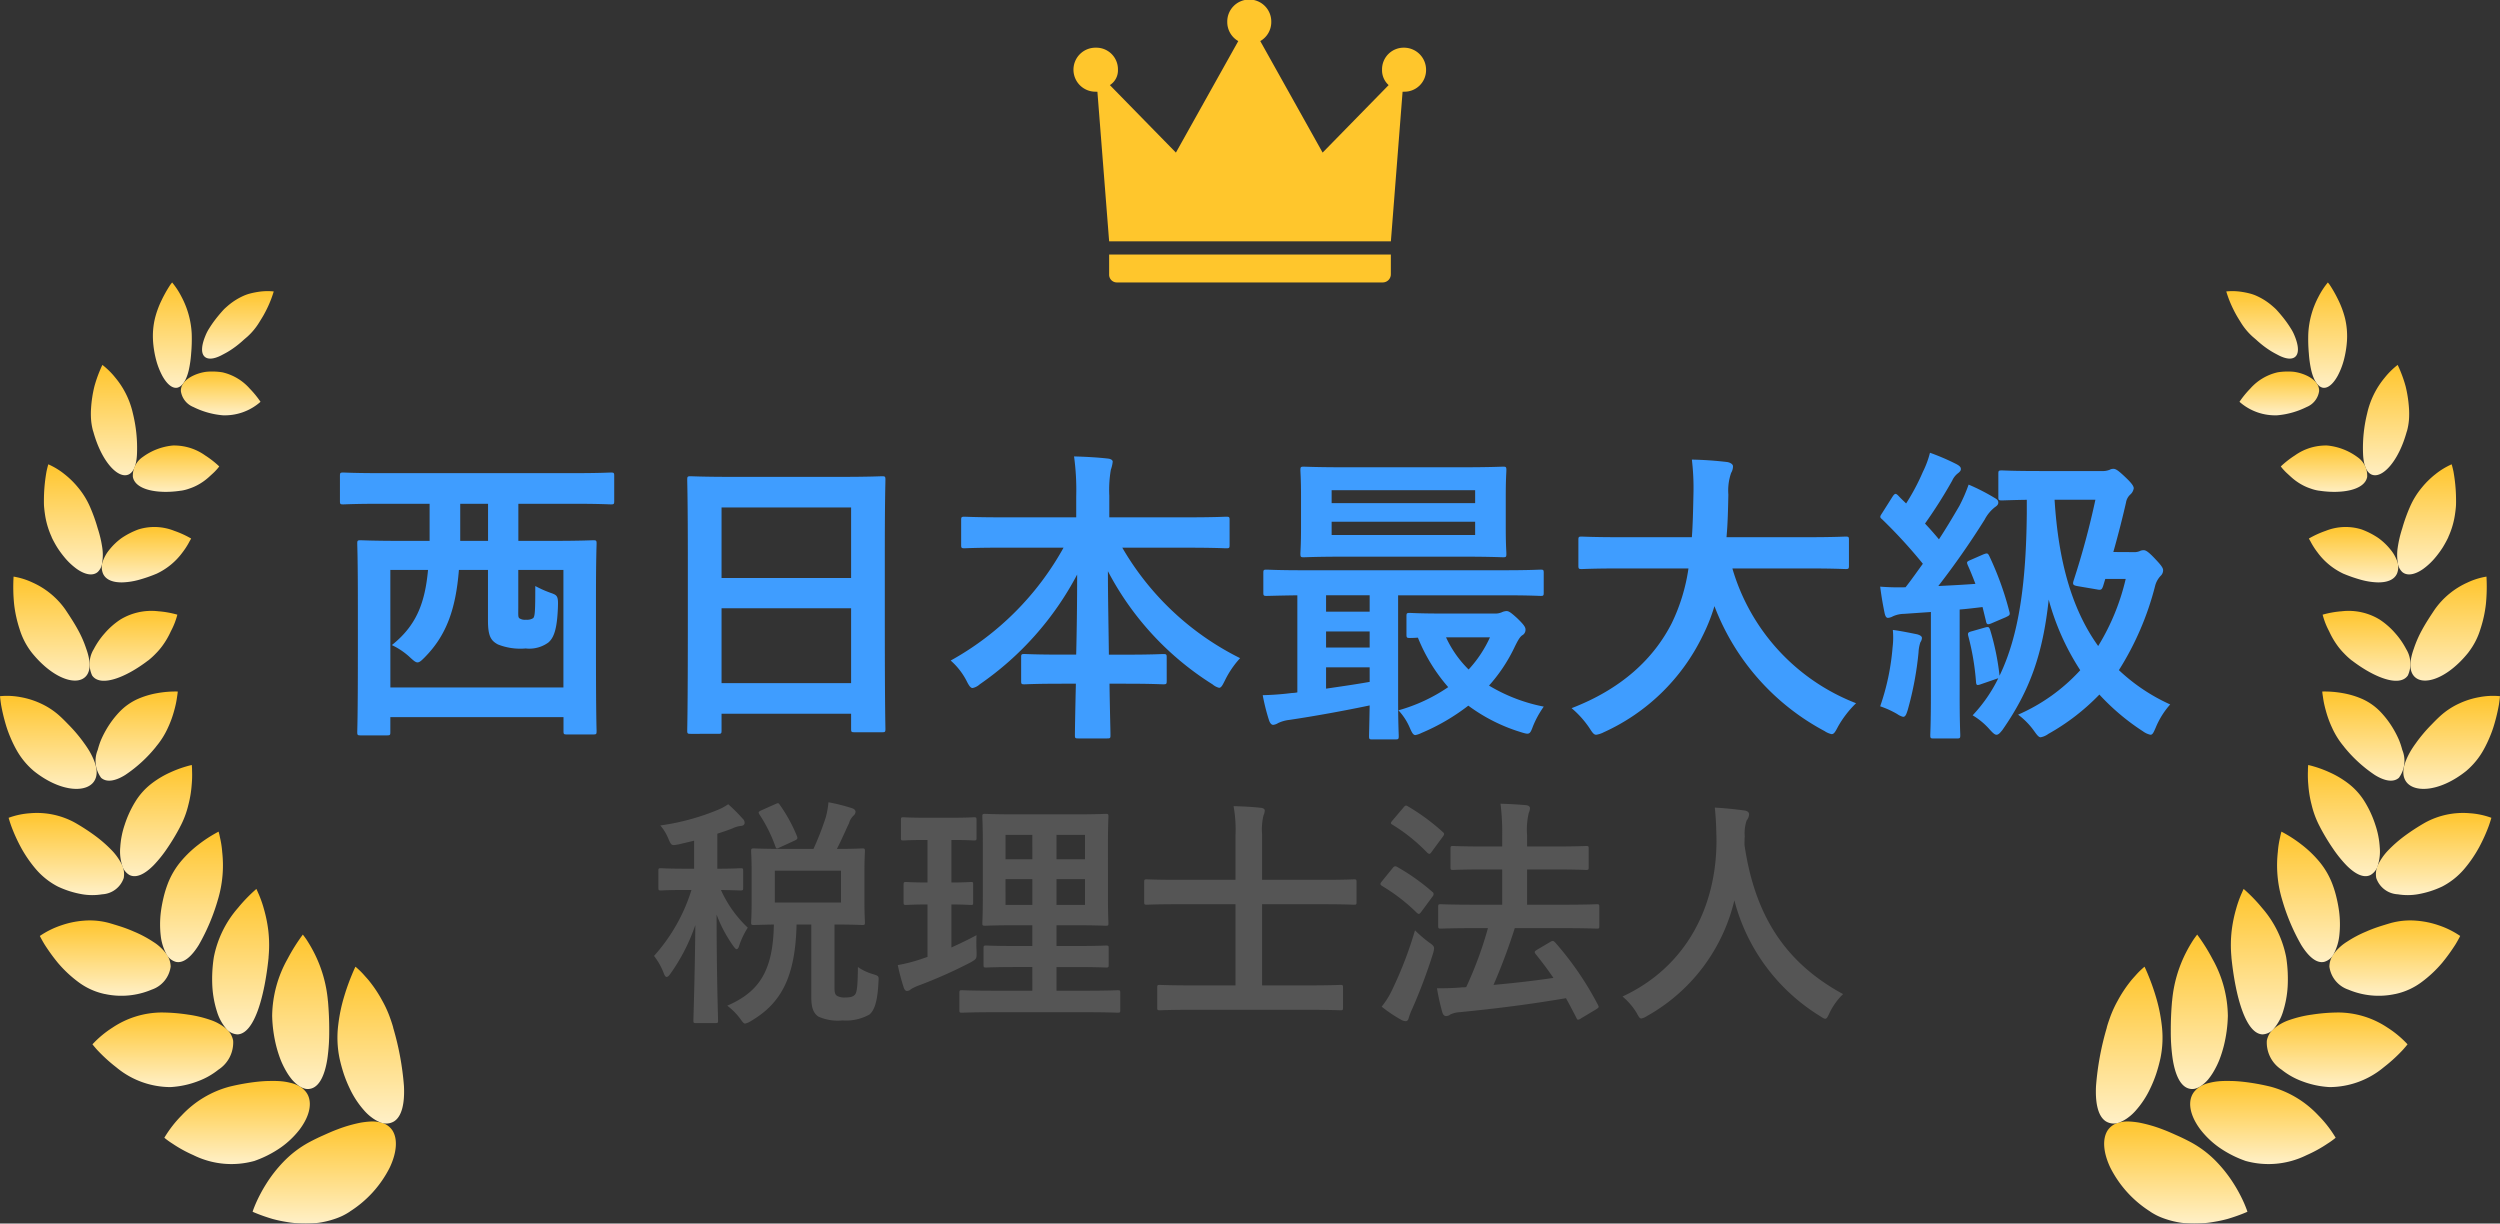
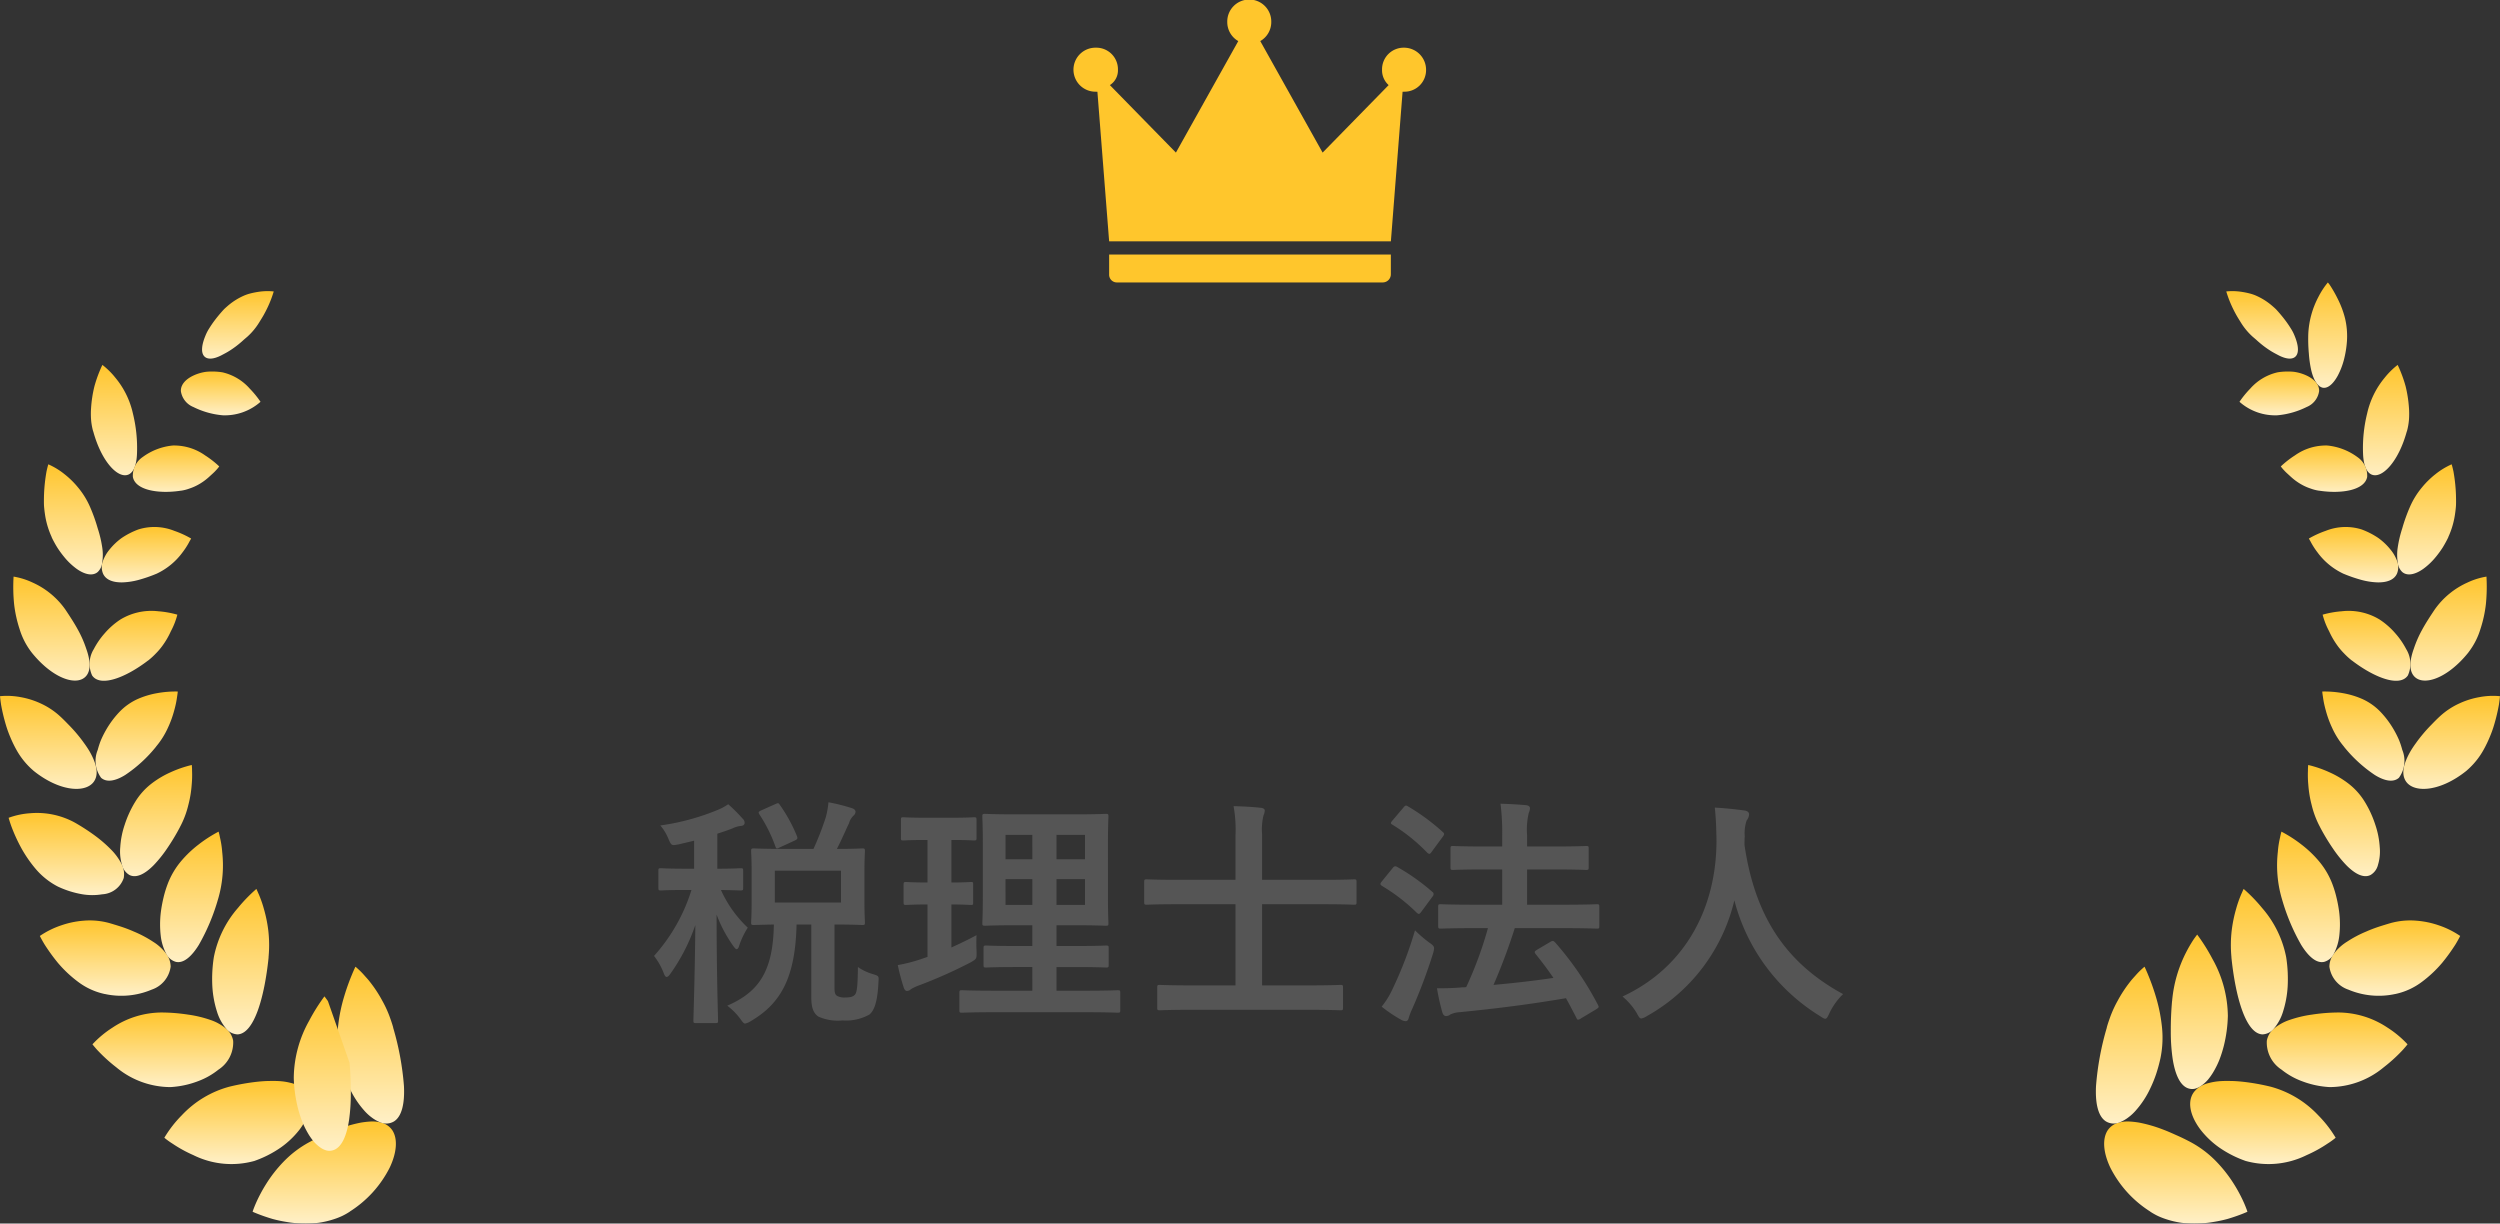
<svg xmlns="http://www.w3.org/2000/svg" width="258.718" height="126.623" viewBox="0 0 258.718 126.623">
  <rect x="0" y="0" width="258.718" height="126.623" fill="#333333" stroke="none" />
  <defs>
    <linearGradient id="linear-gradient" x1="0.5" x2="0.5" y2="1" gradientUnits="objectBoundingBox">
      <stop offset="0" stop-color="#ffc52c" />
      <stop offset="1" stop-color="#fff0c7" />
    </linearGradient>
  </defs>
  <g id="グループ_201" data-name="グループ 201" transform="translate(-1040.141 -1081.074)">
    <g id="コンポーネント_2_5" data-name="コンポーネント 2 – 5" transform="translate(1040.141 1081.074)">
      <g id="グループ_196" data-name="グループ 196" transform="translate(-377.91 -337.621)" opacity="0.999">
        <g id="グループ_93" data-name="グループ 93" transform="translate(377.91 366.85)">
          <g id="グループ_92" data-name="グループ 92" transform="translate(0)">
            <g id="グループ_82" data-name="グループ 82" transform="translate(26.143 70.806)">
              <path id="パス_182" data-name="パス 182" d="M465.1,614.344a6.823,6.823,0,0,1-.779.444,7.371,7.371,0,0,1-.815.325,9.186,9.186,0,0,1-1.7.4,11.469,11.469,0,0,1-3.3-.1,13.89,13.89,0,0,1-1.4-.3c-.416-.123-.787-.247-1.1-.36s-.554-.208-.72-.279a2.373,2.373,0,0,1-.258-.116s.106-.332.332-.857a15.353,15.353,0,0,1,1.062-2,13.98,13.98,0,0,1,1.848-2.356,10.85,10.85,0,0,1,2.617-1.979q.751-.4,1.471-.716c.48-.215.952-.427,1.4-.593a14.614,14.614,0,0,1,2.5-.723,9.279,9.279,0,0,1,1.058-.113,3.472,3.472,0,0,1,.9.088,1.977,1.977,0,0,1,1.273.825c.571.878.469,2.293-.265,3.848a11.5,11.5,0,0,1-4.141,4.564Z" transform="translate(-455.03 -588.998)" fill="url(#linear-gradient)" />
              <path id="パス_183" data-name="パス 183" d="M485.7,565.9c-.074-.268-.159-.526-.243-.769s-.176-.5-.272-.73a11.454,11.454,0,0,0-.61-1.266,13.37,13.37,0,0,0-1.277-1.951c-.2-.264-.406-.476-.582-.677s-.339-.37-.476-.5-.25-.229-.328-.3-.123-.1-.123-.1-.148.307-.367.836-.508,1.28-.776,2.173a16.876,16.876,0,0,0-.635,3.023,10.589,10.589,0,0,0,.13,3.425,16.672,16.672,0,0,0,.451,1.654,13.052,13.052,0,0,0,.6,1.471,9.434,9.434,0,0,0,1.506,2.3,4.883,4.883,0,0,0,.825.755,3.631,3.631,0,0,0,.818.459,1.574,1.574,0,0,0,1.439-.085c.822-.515,1.118-1.88,1.033-3.647a29.166,29.166,0,0,0-1.122-6.07Z" transform="translate(-471.151 -559.6)" fill="url(#linear-gradient)" />
            </g>
            <g id="グループ_83" data-name="グループ 83" transform="translate(17.007 67.487)">
              <path id="パス_184" data-name="パス 184" d="M438.41,601.428a8.868,8.868,0,0,1-6.271-.61,13.817,13.817,0,0,1-2.18-1.2,7.849,7.849,0,0,1-.829-.6,12.069,12.069,0,0,1,1.8-2.321,10.488,10.488,0,0,1,4.9-2.956,22.5,22.5,0,0,1,2.9-.518c.451-.049.885-.078,1.291-.081a11.33,11.33,0,0,1,1.164.025,6.257,6.257,0,0,1,1,.169,3.334,3.334,0,0,1,.829.3,2.266,2.266,0,0,1,.621.469,1.84,1.84,0,0,1,.406.621c.374.952.014,2.236-.959,3.5a9.061,9.061,0,0,1-1.919,1.813,11.342,11.342,0,0,1-2.758,1.393Z" transform="translate(-429.13 -577.991)" fill="url(#linear-gradient)" />
-               <path id="パス_185" data-name="パス 185" d="M466.536,557.075a13.586,13.586,0,0,0-1.436-5.019,14.616,14.616,0,0,0-.8-1.376c-.219-.31-.36-.49-.36-.49a19.253,19.253,0,0,0-1.584,2.525,12.307,12.307,0,0,0-1.591,5.89,14.249,14.249,0,0,0,.434,3.167,12.913,12.913,0,0,0,.437,1.365,8.89,8.89,0,0,0,.554,1.146,6.315,6.315,0,0,0,.628.917,3.907,3.907,0,0,0,.681.621,2.045,2.045,0,0,0,.684.324,1.292,1.292,0,0,0,.667-.035c.861-.275,1.39-1.467,1.637-3.125a19.524,19.524,0,0,0,.183-2.762c.007-1.012-.035-2.084-.13-3.153Z" transform="translate(-449.607 -550.19)" fill="url(#linear-gradient)" />
+               <path id="パス_185" data-name="パス 185" d="M466.536,557.075c-.219-.31-.36-.49-.36-.49a19.253,19.253,0,0,0-1.584,2.525,12.307,12.307,0,0,0-1.591,5.89,14.249,14.249,0,0,0,.434,3.167,12.913,12.913,0,0,0,.437,1.365,8.89,8.89,0,0,0,.554,1.146,6.315,6.315,0,0,0,.628.917,3.907,3.907,0,0,0,.681.621,2.045,2.045,0,0,0,.684.324,1.292,1.292,0,0,0,.667-.035c.861-.275,1.39-1.467,1.637-3.125a19.524,19.524,0,0,0,.183-2.762c.007-1.012-.035-2.084-.13-3.153Z" transform="translate(-449.607 -550.19)" fill="url(#linear-gradient)" />
            </g>
            <g id="グループ_84" data-name="グループ 84" transform="translate(9.565 62.764)">
              <path id="パス_186" data-name="パス 186" d="M416.17,580.768a8.8,8.8,0,0,1-5.682-2.056,16.217,16.217,0,0,1-1.8-1.619c-.219-.219-.374-.413-.487-.543l-.169-.208a10.535,10.535,0,0,1,2.07-1.725,9.238,9.238,0,0,1,5.058-1.57,18.827,18.827,0,0,1,2.783.222,12.058,12.058,0,0,1,2.289.547,4.982,4.982,0,0,1,1.612.889,2.112,2.112,0,0,1,.751,1.273,3.347,3.347,0,0,1-1.527,2.987,7.571,7.571,0,0,1-2.1,1.189,9.476,9.476,0,0,1-2.8.61Z" transform="translate(-408.03 -560.261)" fill="url(#linear-gradient)" />
              <path id="パス_187" data-name="パス 187" d="M448.99,543.886a13.1,13.1,0,0,0-.028-2.822,14.326,14.326,0,0,0-.458-2.222,11.637,11.637,0,0,0-.522-1.488c-.078-.173-.138-.314-.18-.409s-.07-.145-.07-.145a16.263,16.263,0,0,0-1.908,1.968,10.914,10.914,0,0,0-2.494,5.1,14.568,14.568,0,0,0-.152,3.051,10.6,10.6,0,0,0,.476,2.571,4.96,4.96,0,0,0,.938,1.749,1.615,1.615,0,0,0,1.2.614c1.725-.088,2.783-3.869,3.206-7.964Z" transform="translate(-430.766 -536.8)" fill="url(#linear-gradient)" />
            </g>
            <g id="グループ_85" data-name="グループ 85" transform="translate(4.123 56.835)">
              <path id="パス_188" data-name="パス 188" d="M399.326,553.668a6.966,6.966,0,0,1-2.716-1.224,12.537,12.537,0,0,1-2.162-2.028,19.594,19.594,0,0,1-1.379-1.912c-.307-.515-.469-.846-.469-.846a9.035,9.035,0,0,1,2.219-1.1,9.3,9.3,0,0,1,2.293-.48,7.663,7.663,0,0,1,2.666.24q.339.1.667.2c.222.067.441.138.656.208.427.145.832.3,1.213.469a11.923,11.923,0,0,1,2.017,1.069,4.9,4.9,0,0,1,1.333,1.217,2.251,2.251,0,0,1,.473,1.354,2.919,2.919,0,0,1-1.961,2.377,8.048,8.048,0,0,1-4.85.452Z" transform="translate(-392.6 -536.862)" fill="url(#linear-gradient)" />
              <path id="パス_189" data-name="パス 189" d="M433.9,526.91a12.381,12.381,0,0,0,.409-4.815,9.631,9.631,0,0,0-.236-1.524,5.61,5.61,0,0,0-.138-.582,13.84,13.84,0,0,0-2.106,1.361,11.6,11.6,0,0,0-1.778,1.7,8.177,8.177,0,0,0-1.411,2.427,11.32,11.32,0,0,0-.42,1.407c-.109.466-.194.928-.254,1.379a10.411,10.411,0,0,0-.018,2.5,5.249,5.249,0,0,0,.557,1.845,1.6,1.6,0,0,0,1.005.857c.79.183,1.622-.529,2.381-1.756a21.2,21.2,0,0,0,2.007-4.8Z" transform="translate(-415.437 -519.99)" fill="url(#linear-gradient)" />
            </g>
            <g id="グループ_86" data-name="グループ 86" transform="translate(0.892 49.936)">
              <path id="パス_190" data-name="パス 190" d="M388.565,522.146a7.587,7.587,0,0,1-2.279-1.788,13.267,13.267,0,0,1-1.626-2.381,17.4,17.4,0,0,1-.935-2.077c-.194-.543-.286-.885-.286-.885a8,8,0,0,1,2.24-.473,8.17,8.17,0,0,1,4.62.973,21.709,21.709,0,0,1,2.187,1.428,13.7,13.7,0,0,1,1.672,1.481,5.92,5.92,0,0,1,1.012,1.453,2.26,2.26,0,0,1,.183,1.369,2.486,2.486,0,0,1-2.233,1.686,6.237,6.237,0,0,1-2.1-.011,9.722,9.722,0,0,1-2.462-.78Z" transform="translate(-383.44 -509.548)" fill="url(#linear-gradient)" />
              <path id="パス_191" data-name="パス 191" d="M422.334,506.87a9.446,9.446,0,0,0,.882-2.324,11.423,11.423,0,0,0,.339-2.053,10.678,10.678,0,0,0,.039-1.481,4.957,4.957,0,0,0-.028-.582,11.9,11.9,0,0,0-2.18.748,9.781,9.781,0,0,0-1.933,1.139,6.933,6.933,0,0,0-1.725,1.9,10.974,10.974,0,0,0-1.108,2.409,8.872,8.872,0,0,0-.455,2.3,4.778,4.778,0,0,0,.18,1.838,1.663,1.663,0,0,0,.765,1.048c.7.36,1.6-.081,2.518-1.016a12.838,12.838,0,0,0,1.379-1.718,21.9,21.9,0,0,0,1.326-2.2Z" transform="translate(-404.611 -500.43)" fill="url(#linear-gradient)" />
            </g>
            <g id="グループ_87" data-name="グループ 87" transform="translate(0 42.331)">
              <path id="パス_192" data-name="パス 192" d="M384.37,487.895a7.853,7.853,0,0,1-1.774-2.183,12.536,12.536,0,0,1-.617-1.28,11.564,11.564,0,0,1-.459-1.27,18.963,18.963,0,0,1-.5-2.106c-.081-.54-.109-.868-.109-.868a7.527,7.527,0,0,1,2.144.1,8.332,8.332,0,0,1,2.007.624,7.7,7.7,0,0,1,2.081,1.372c.328.3.628.614.928.921s.578.614.832.921.49.607.695.9a10.016,10.016,0,0,1,.578.868c.645,1.132.935,2.137.589,2.889-.649,1.467-3.52,1.432-6.395-.885Z" transform="translate(-380.91 -479.701)" fill="url(#linear-gradient)" />
              <path id="パス_193" data-name="パス 193" d="M415.263,484.579a8.319,8.319,0,0,0,1.224-1.936,10.759,10.759,0,0,0,.667-1.834,9.762,9.762,0,0,0,.289-1.383c.056-.346.074-.554.074-.554a10.593,10.593,0,0,0-2.137.169,8.735,8.735,0,0,0-1.975.589,6.03,6.03,0,0,0-1.912,1.34,9.693,9.693,0,0,0-1.439,1.947,9.947,9.947,0,0,0-.5,1.012,8.4,8.4,0,0,0-.321.984,2.951,2.951,0,0,0,.349,2.885c.568.511,1.492.335,2.494-.289a14.27,14.27,0,0,0,3.192-2.927Z" transform="translate(-399.119 -478.868)" fill="url(#linear-gradient)" />
            </g>
            <g id="グループ_88" data-name="グループ 88" transform="translate(1.373 30.442)">
              <path id="パス_194" data-name="パス 194" d="M386.692,452.994a7.474,7.474,0,0,1-1.238-2.409,12.936,12.936,0,0,1-.564-2.575,18.042,18.042,0,0,1-.056-2.85,7.364,7.364,0,0,1,1.95.607,8.288,8.288,0,0,1,3.407,2.8c.473.709.942,1.425,1.309,2.106a11.31,11.31,0,0,1,.846,1.929c.434,1.2.5,2.187.046,2.786-.892,1.178-3.453.413-5.7-2.391Z" transform="translate(-384.802 -445.16)" fill="url(#linear-gradient)" />
              <path id="パス_195" data-name="パス 195" d="M413.237,460.394a7.407,7.407,0,0,0,.794-.72,7.12,7.12,0,0,0,.67-.776,8.4,8.4,0,0,0,.906-1.548,7.673,7.673,0,0,0,.67-1.714,10.037,10.037,0,0,0-1.986-.353,6.181,6.181,0,0,0-3.9.85,7.8,7.8,0,0,0-1.644,1.443,8.076,8.076,0,0,0-1.118,1.626,2.9,2.9,0,0,0-.173,2.726c.843,1.234,3.439.247,5.777-1.538Z" transform="translate(-399.296 -451.697)" fill="url(#linear-gradient)" />
            </g>
            <g id="グループ_89" data-name="グループ 89" transform="translate(4.546 18.82)">
              <path id="パス_196" data-name="パス 196" d="M394.611,419.758a8.6,8.6,0,0,1-.72-2.494c-.032-.215-.056-.434-.074-.645s-.018-.42-.018-.628c0-.413.014-.811.039-1.189a17.391,17.391,0,0,1,.233-1.869c.1-.455.183-.723.183-.723a7.6,7.6,0,0,1,1.672,1.019,8.915,8.915,0,0,1,1.4,1.372,8.307,8.307,0,0,1,1.238,2,17.547,17.547,0,0,1,.8,2.229,12.092,12.092,0,0,1,.469,1.979,4.935,4.935,0,0,1,0,1.548,1.554,1.554,0,0,1-.462.995c-.5.434-1.3.3-2.176-.317a6.923,6.923,0,0,1-1.347-1.294,10.17,10.17,0,0,1-.663-.914,11.329,11.329,0,0,1-.586-1.072Z" transform="translate(-393.8 -412.21)" fill="url(#linear-gradient)" />
              <path id="パス_197" data-name="パス 197" d="M416.413,435.44a7.009,7.009,0,0,0,2.712-2.219,7.676,7.676,0,0,0,.66-1.012c.067-.134.131-.236.173-.31s.06-.113.06-.113a9.975,9.975,0,0,0-1.753-.8,5.539,5.539,0,0,0-3.686-.148,8.008,8.008,0,0,0-1.774.91,6.536,6.536,0,0,0-1.266,1.22,3.955,3.955,0,0,0-.7,1.287,1.778,1.778,0,0,0,.056,1.15c.289.667,1.062.949,2.063.917a7.253,7.253,0,0,0,1.64-.258,15.132,15.132,0,0,0,1.82-.628Z" transform="translate(-404.784 -424.104)" fill="url(#linear-gradient)" />
            </g>
            <g id="グループ_90" data-name="グループ 90" transform="translate(9.4 8.532)">
              <path id="パス_198" data-name="パス 198" d="M407.8,389.921a6.533,6.533,0,0,1-.215-1.213,8.611,8.611,0,0,1,0-1.206,12.84,12.84,0,0,1,.346-2.243,13.409,13.409,0,0,1,.55-1.6c.162-.392.275-.617.275-.617a7.9,7.9,0,0,1,1.347,1.33,8.729,8.729,0,0,1,1.806,3.675,14.908,14.908,0,0,1,.43,4.127c-.035,1.136-.31,1.936-.85,2.2-1.072.515-2.815-1.27-3.679-4.451Z" transform="translate(-407.56 -383.04)" fill="url(#linear-gradient)" />
              <path id="パス_199" data-name="パス 199" d="M424.865,411.341a4.292,4.292,0,0,0,.85-.222,5.128,5.128,0,0,0,.776-.328,5.844,5.844,0,0,0,1.22-.85c.162-.148.317-.289.455-.416s.25-.247.342-.349a3.65,3.65,0,0,0,.282-.342,9.782,9.782,0,0,0-1.457-1.139,5.535,5.535,0,0,0-3.347-1.026,6.276,6.276,0,0,0-3.128,1.2,2.314,2.314,0,0,0-1.005,2.06c.261,1.347,2.592,1.781,5,1.411Z" transform="translate(-415.501 -398.326)" fill="url(#linear-gradient)" />
            </g>
            <g id="グループ_91" data-name="グループ 91" transform="translate(15.819)">
-               <path id="パス_200" data-name="パス 200" d="M425.775,364.818a7.907,7.907,0,0,1,.2-2.24,9.568,9.568,0,0,1,.7-1.908,13.473,13.473,0,0,1,.734-1.333c.1-.159.183-.286.247-.363s.1-.123.1-.123a8.049,8.049,0,0,1,.988,1.517,9.079,9.079,0,0,1,1.037,3.774,16.509,16.509,0,0,1-.06,2.085,11.3,11.3,0,0,1-.254,1.746c-.243,1-.653,1.637-1.16,1.767-.519.113-1.086-.353-1.57-1.231a7.646,7.646,0,0,1-.631-1.612,10.544,10.544,0,0,1-.332-2.077Z" transform="translate(-425.761 -358.85)" fill="url(#linear-gradient)" />
              <path id="パス_201" data-name="パス 201" d="M438.232,389.509a5.565,5.565,0,0,0,3.989-1.393,10.1,10.1,0,0,0-1.122-1.372,5.363,5.363,0,0,0-2.825-1.679,6.643,6.643,0,0,0-1.661-.056,4.588,4.588,0,0,0-1.361.4c-.787.377-1.3.942-1.273,1.6a2.093,2.093,0,0,0,1.294,1.647,8.461,8.461,0,0,0,2.963.85Z" transform="translate(-431.079 -375.764)" fill="url(#linear-gradient)" />
            </g>
          </g>
          <path id="パス_202" data-name="パス 202" d="M447.615,361.453a11.724,11.724,0,0,1-.66,1.7c-.113.236-.24.483-.381.734s-.3.5-.466.769a6.671,6.671,0,0,1-1.217,1.467l-.363.31c-.116.109-.233.212-.349.31-.233.2-.466.381-.695.543s-.455.31-.674.437-.434.236-.628.339c-.787.4-1.45.459-1.778.067s-.25-1.171.159-2.141a4.435,4.435,0,0,1,.384-.734c.152-.247.324-.5.515-.758s.4-.515.621-.776c.113-.13.226-.258.346-.388s.254-.24.384-.356a6.6,6.6,0,0,1,1.647-1.065,4.318,4.318,0,0,1,.818-.279c.268-.067.522-.113.755-.148a6.118,6.118,0,0,1,1.591-.039Z" transform="translate(-419.289 -360.512)" fill="url(#linear-gradient)" />
        </g>
        <g id="グループ_105" data-name="グループ 105" transform="translate(594.801 366.85)">
          <g id="グループ_104" data-name="グループ 104" transform="translate(0)">
            <g id="グループ_94" data-name="グループ 94" transform="translate(0 70.806)">
              <path id="パス_203" data-name="パス 203" d="M946.389,614.344a6.821,6.821,0,0,0,.779.444,7.37,7.37,0,0,0,.815.325,9.186,9.186,0,0,0,1.7.4,11.468,11.468,0,0,0,3.3-.1,13.889,13.889,0,0,0,1.4-.3c.416-.123.787-.247,1.1-.36s.554-.208.72-.279a2.367,2.367,0,0,0,.257-.116s-.106-.332-.332-.857a15.364,15.364,0,0,0-1.062-2,14.166,14.166,0,0,0-1.848-2.356,10.848,10.848,0,0,0-2.617-1.979q-.751-.4-1.471-.716c-.48-.215-.952-.427-1.4-.593a14.613,14.613,0,0,0-2.5-.723,9.28,9.28,0,0,0-1.058-.113,3.472,3.472,0,0,0-.9.088,1.977,1.977,0,0,0-1.273.825c-.571.878-.469,2.293.264,3.848a11.5,11.5,0,0,0,4.141,4.564Z" transform="translate(-940.77 -588.998)" fill="url(#linear-gradient)" />
              <path id="パス_204" data-name="パス 204" d="M940.342,565.9c.074-.268.159-.526.243-.769s.176-.5.272-.73a11.465,11.465,0,0,1,.61-1.266,13.373,13.373,0,0,1,1.277-1.951c.2-.264.406-.476.582-.677s.339-.37.476-.5.25-.229.328-.3.123-.1.123-.1.148.307.367.836.508,1.28.776,2.173a16.881,16.881,0,0,1,.635,3.023,10.592,10.592,0,0,1-.13,3.425,16.7,16.7,0,0,1-.451,1.654,13.041,13.041,0,0,1-.6,1.471,9.437,9.437,0,0,1-1.506,2.3,4.879,4.879,0,0,1-.825.755,3.63,3.63,0,0,1-.818.459,1.574,1.574,0,0,1-1.439-.085c-.822-.515-1.118-1.88-1.033-3.647a29.162,29.162,0,0,1,1.122-6.07Z" transform="translate(-939.21 -559.6)" fill="url(#linear-gradient)" />
            </g>
            <g id="グループ_95" data-name="グループ 95" transform="translate(7.759 67.487)">
              <path id="パス_205" data-name="パス 205" d="M972.673,601.428a8.868,8.868,0,0,0,6.271-.61,13.816,13.816,0,0,0,2.18-1.2,7.846,7.846,0,0,0,.829-.6,12.065,12.065,0,0,0-1.8-2.321,10.488,10.488,0,0,0-4.9-2.956,22.5,22.5,0,0,0-2.9-.518c-.452-.049-.885-.078-1.291-.081a11.33,11.33,0,0,0-1.164.025,6.256,6.256,0,0,0-1,.169,3.333,3.333,0,0,0-.829.3,2.266,2.266,0,0,0-.621.469,1.84,1.84,0,0,0-.406.621c-.374.952-.014,2.236.959,3.5a9.061,9.061,0,0,0,1.919,1.813,11.342,11.342,0,0,0,2.758,1.393Z" transform="translate(-964.892 -577.991)" fill="url(#linear-gradient)" />
              <path id="パス_206" data-name="パス 206" d="M961.343,557.075a13.586,13.586,0,0,1,1.435-5.019,14.606,14.606,0,0,1,.8-1.376c.219-.31.36-.49.36-.49a19.251,19.251,0,0,1,1.584,2.525,12.307,12.307,0,0,1,1.591,5.89,14.25,14.25,0,0,1-.434,3.167,12.92,12.92,0,0,1-.437,1.365,8.882,8.882,0,0,1-.554,1.146,6.31,6.31,0,0,1-.628.917,3.907,3.907,0,0,1-.681.621,2.046,2.046,0,0,1-.684.324,1.292,1.292,0,0,1-.667-.035c-.861-.275-1.39-1.467-1.637-3.125a19.542,19.542,0,0,1-.183-2.762c-.007-1.012.035-2.084.131-3.153Z" transform="translate(-961.208 -550.19)" fill="url(#linear-gradient)" />
            </g>
            <g id="グループ_96" data-name="グループ 96" transform="translate(13.974 62.764)">
              <path id="パス_207" data-name="パス 207" d="M995.756,580.768a8.8,8.8,0,0,0,5.682-2.056,16.213,16.213,0,0,0,1.8-1.619c.219-.219.374-.413.487-.543l.169-.208a10.534,10.534,0,0,0-2.07-1.725,9.238,9.238,0,0,0-5.058-1.57,18.827,18.827,0,0,0-2.783.222,12.057,12.057,0,0,0-2.289.547,4.983,4.983,0,0,0-1.612.889,2.113,2.113,0,0,0-.751,1.273,3.348,3.348,0,0,0,1.527,2.987,7.571,7.571,0,0,0,2.1,1.189,9.477,9.477,0,0,0,2.8.61Z" transform="translate(-985.609 -560.261)" fill="url(#linear-gradient)" />
              <path id="パス_208" data-name="パス 208" d="M978.893,543.886a13.1,13.1,0,0,1,.028-2.822,14.333,14.333,0,0,1,.459-2.222,11.657,11.657,0,0,1,.522-1.488c.078-.173.138-.314.18-.409s.071-.145.071-.145a16.266,16.266,0,0,1,1.908,1.968,10.914,10.914,0,0,1,2.494,5.1,14.556,14.556,0,0,1,.152,3.051,10.6,10.6,0,0,1-.476,2.571,4.959,4.959,0,0,1-.938,1.749,1.615,1.615,0,0,1-1.2.614c-1.725-.088-2.783-3.869-3.206-7.964Z" transform="translate(-978.829 -536.8)" fill="url(#linear-gradient)" />
            </g>
            <g id="グループ_97" data-name="グループ 97" transform="translate(18.759 56.835)">
              <path id="パス_209" data-name="パス 209" d="M1014.549,553.668a6.965,6.965,0,0,0,2.716-1.224,12.536,12.536,0,0,0,2.162-2.028,19.6,19.6,0,0,0,1.379-1.912c.307-.515.469-.846.469-.846a9.034,9.034,0,0,0-2.218-1.1,9.3,9.3,0,0,0-2.293-.48,7.662,7.662,0,0,0-2.666.24q-.339.1-.667.2c-.222.067-.441.138-.656.208-.427.145-.832.3-1.213.469a11.92,11.92,0,0,0-2.017,1.069,4.9,4.9,0,0,0-1.333,1.217,2.251,2.251,0,0,0-.473,1.354,2.918,2.918,0,0,0,1.961,2.377,8.048,8.048,0,0,0,4.85.452Z" transform="translate(-1002.326 -536.862)" fill="url(#linear-gradient)" />
              <path id="パス_210" data-name="パス 210" d="M992.88,526.91a12.379,12.379,0,0,1-.409-4.815,9.632,9.632,0,0,1,.236-1.524,5.59,5.59,0,0,1,.138-.582,13.839,13.839,0,0,1,2.106,1.361,11.6,11.6,0,0,1,1.778,1.7,8.178,8.178,0,0,1,1.411,2.427,11.305,11.305,0,0,1,.42,1.407c.109.466.194.928.254,1.379a10.414,10.414,0,0,1,.018,2.5,5.25,5.25,0,0,1-.557,1.845,1.6,1.6,0,0,1-1.005.857c-.79.183-1.622-.529-2.381-1.756a21.2,21.2,0,0,1-2.007-4.8Z" transform="translate(-992.395 -519.99)" fill="url(#linear-gradient)" />
            </g>
            <g id="グループ_98" data-name="グループ 98" transform="translate(21.943 49.936)">
-               <path id="パス_211" data-name="パス 211" d="M1028.21,522.146a7.588,7.588,0,0,0,2.278-1.788,13.262,13.262,0,0,0,1.626-2.381,17.38,17.38,0,0,0,.935-2.077c.194-.543.286-.885.286-.885a8,8,0,0,0-2.24-.473,8.17,8.17,0,0,0-4.62.973,21.707,21.707,0,0,0-2.187,1.428,13.7,13.7,0,0,0-1.672,1.481,5.921,5.921,0,0,0-1.012,1.453,2.26,2.26,0,0,0-.183,1.369,2.486,2.486,0,0,0,2.233,1.686,6.237,6.237,0,0,0,2.1-.011,9.72,9.72,0,0,0,2.462-.78Z" transform="translate(-1014.343 -509.548)" fill="url(#linear-gradient)" />
              <path id="パス_212" data-name="パス 212" d="M1002.691,506.87a9.447,9.447,0,0,1-.882-2.324,11.423,11.423,0,0,1-.339-2.053,10.671,10.671,0,0,1-.039-1.481,4.952,4.952,0,0,1,.028-.582,11.905,11.905,0,0,1,2.18.748,9.78,9.78,0,0,1,1.933,1.139,6.932,6.932,0,0,1,1.725,1.9,10.971,10.971,0,0,1,1.108,2.409,8.872,8.872,0,0,1,.455,2.3,4.78,4.78,0,0,1-.18,1.838,1.664,1.664,0,0,1-.765,1.048c-.7.36-1.6-.081-2.518-1.016a12.835,12.835,0,0,1-1.379-1.718,21.9,21.9,0,0,1-1.326-2.2Z" transform="translate(-1001.422 -500.43)" fill="url(#linear-gradient)" />
            </g>
            <g id="グループ_99" data-name="グループ 99" transform="translate(23.434 42.331)">
              <path id="パス_213" data-name="パス 213" d="M1035.983,487.895a7.855,7.855,0,0,0,1.774-2.183,12.516,12.516,0,0,0,.617-1.28,11.571,11.571,0,0,0,.459-1.27,18.95,18.95,0,0,0,.5-2.106c.081-.54.109-.868.109-.868a7.527,7.527,0,0,0-2.144.1,8.333,8.333,0,0,0-2.007.624,7.7,7.7,0,0,0-2.081,1.372c-.328.3-.628.614-.928.921s-.578.614-.832.921-.49.607-.695.9a9.993,9.993,0,0,0-.578.868c-.649,1.132-.935,2.137-.589,2.889.649,1.467,3.52,1.432,6.395-.885Z" transform="translate(-1021.05 -479.701)" fill="url(#linear-gradient)" />
              <path id="パス_214" data-name="パス 214" d="M1007.9,484.579a8.314,8.314,0,0,1-1.224-1.936,10.754,10.754,0,0,1-.667-1.834,9.762,9.762,0,0,1-.289-1.383c-.056-.346-.074-.554-.074-.554a10.593,10.593,0,0,1,2.137.169,8.738,8.738,0,0,1,1.975.589,6.031,6.031,0,0,1,1.912,1.34,9.7,9.7,0,0,1,1.439,1.947,9.972,9.972,0,0,1,.5,1.012,8.4,8.4,0,0,1,.321.984,2.951,2.951,0,0,1-.349,2.885c-.568.511-1.492.335-2.494-.289a14.274,14.274,0,0,1-3.192-2.927Z" transform="translate(-1005.65 -478.868)" fill="url(#linear-gradient)" />
            </g>
            <g id="グループ_100" data-name="グループ 100" transform="translate(23.472 30.442)">
              <path id="パス_215" data-name="パス 215" d="M1037.527,452.994a7.475,7.475,0,0,0,1.238-2.409,12.927,12.927,0,0,0,.564-2.575,18.352,18.352,0,0,0,.06-2.85,7.363,7.363,0,0,0-1.95.607,8.288,8.288,0,0,0-3.407,2.8c-.473.709-.942,1.425-1.309,2.106a11.327,11.327,0,0,0-.846,1.929c-.434,1.2-.5,2.187-.046,2.786.892,1.178,3.453.413,5.7-2.391Z" transform="translate(-1022.434 -445.16)" fill="url(#linear-gradient)" />
              <path id="パス_216" data-name="パス 216" d="M1008.8,460.394a7.413,7.413,0,0,1-.794-.72,7.119,7.119,0,0,1-.67-.776,8.4,8.4,0,0,1-.906-1.548,7.674,7.674,0,0,1-.67-1.714,10.038,10.038,0,0,1,1.986-.353,6.181,6.181,0,0,1,3.9.85,7.805,7.805,0,0,1,1.644,1.443,8.079,8.079,0,0,1,1.118,1.626,2.9,2.9,0,0,1,.173,2.726c-.843,1.234-3.439.247-5.777-1.538Z" transform="translate(-1005.76 -451.697)" fill="url(#linear-gradient)" />
            </g>
            <g id="グループ_101" data-name="グループ 101" transform="translate(22.048 18.82)">
              <path id="パス_217" data-name="パス 217" d="M1032.9,419.758a8.6,8.6,0,0,0,.719-2.494c.032-.215.056-.434.074-.645s.018-.42.018-.628c0-.413-.014-.811-.039-1.189a17.324,17.324,0,0,0-.233-1.869c-.1-.455-.183-.723-.183-.723a7.6,7.6,0,0,0-1.672,1.019,8.911,8.911,0,0,0-1.4,1.372,8.3,8.3,0,0,0-1.238,2,17.529,17.529,0,0,0-.8,2.229,12.089,12.089,0,0,0-.469,1.979,4.936,4.936,0,0,0,0,1.548,1.554,1.554,0,0,0,.462.995c.5.434,1.3.3,2.176-.317a6.917,6.917,0,0,0,1.347-1.294,10.152,10.152,0,0,0,.663-.914,11.336,11.336,0,0,0,.586-1.072Z" transform="translate(-1018.48 -412.21)" fill="url(#linear-gradient)" />
              <path id="パス_218" data-name="パス 218" d="M1005.325,435.44a7.008,7.008,0,0,1-2.712-2.219,7.677,7.677,0,0,1-.66-1.012c-.067-.134-.13-.236-.173-.31l-.06-.113a9.971,9.971,0,0,1,1.753-.8,5.539,5.539,0,0,1,3.686-.148,8.009,8.009,0,0,1,1.774.91,6.537,6.537,0,0,1,1.266,1.22,3.954,3.954,0,0,1,.7,1.287,1.778,1.778,0,0,1-.056,1.15c-.289.667-1.062.949-2.063.917a7.252,7.252,0,0,1-1.64-.258,15.129,15.129,0,0,1-1.82-.628Z" transform="translate(-1001.72 -424.104)" fill="url(#linear-gradient)" />
            </g>
            <g id="グループ_102" data-name="グループ 102" transform="translate(19.138 8.532)">
              <path id="パス_219" data-name="パス 219" d="M1022.113,389.921a6.53,6.53,0,0,0,.215-1.213,8.611,8.611,0,0,0,0-1.206,13.183,13.183,0,0,0-.346-2.243,13.392,13.392,0,0,0-.55-1.6c-.162-.392-.275-.617-.275-.617a7.905,7.905,0,0,0-1.347,1.33,8.729,8.729,0,0,0-1.806,3.675,14.906,14.906,0,0,0-.43,4.127c.035,1.136.31,1.936.85,2.2,1.072.515,2.815-1.27,3.679-4.451Z" transform="translate(-1009.059 -383.04)" fill="url(#linear-gradient)" />
              <path id="パス_220" data-name="パス 220" d="M997.4,411.341a4.29,4.29,0,0,1-.85-.222,5.125,5.125,0,0,1-.776-.328,5.847,5.847,0,0,1-1.22-.85c-.162-.148-.317-.289-.455-.416s-.25-.247-.342-.349a3.648,3.648,0,0,1-.282-.342,9.784,9.784,0,0,1,1.457-1.139,5.535,5.535,0,0,1,3.347-1.026,6.276,6.276,0,0,1,3.128,1.2,2.314,2.314,0,0,1,1.005,2.06c-.261,1.347-2.592,1.781-5,1.411Z" transform="translate(-993.47 -398.326)" fill="url(#linear-gradient)" />
            </g>
            <g id="グループ_103" data-name="グループ 103" transform="translate(14.866)">
              <path id="パス_221" data-name="パス 221" d="M1005.546,364.818a7.906,7.906,0,0,0-.2-2.24,9.573,9.573,0,0,0-.7-1.908,13.479,13.479,0,0,0-.734-1.333c-.1-.159-.183-.286-.247-.363s-.1-.123-.1-.123a8.049,8.049,0,0,0-.988,1.517,9.079,9.079,0,0,0-1.037,3.774,16.509,16.509,0,0,0,.06,2.085,11.3,11.3,0,0,0,.254,1.746c.243,1,.652,1.637,1.16,1.767.518.113,1.086-.353,1.57-1.231a7.646,7.646,0,0,0,.631-1.612,10.541,10.541,0,0,0,.332-2.077Z" transform="translate(-994.418 -358.85)" fill="url(#linear-gradient)" />
              <path id="パス_222" data-name="パス 222" d="M985.349,389.509a5.565,5.565,0,0,1-3.989-1.393,10.1,10.1,0,0,1,1.122-1.372,5.363,5.363,0,0,1,2.825-1.679,6.643,6.643,0,0,1,1.661-.056,4.588,4.588,0,0,1,1.361.4c.787.377,1.3.942,1.273,1.6a2.093,2.093,0,0,1-1.294,1.647,8.461,8.461,0,0,1-2.963.85Z" transform="translate(-981.36 -375.764)" fill="url(#linear-gradient)" />
            </g>
          </g>
          <path id="パス_223" data-name="パス 223" d="M977.471,361.453a11.722,11.722,0,0,0,.659,1.7c.113.236.24.483.381.734s.3.5.466.769a6.672,6.672,0,0,0,1.217,1.467l.363.31c.116.109.233.212.349.31.233.2.466.381.695.543s.455.31.674.437.434.236.628.339c.786.4,1.45.459,1.778.067s.25-1.171-.159-2.141a4.44,4.44,0,0,0-.385-.734c-.152-.247-.324-.5-.515-.758s-.4-.515-.621-.776c-.113-.13-.226-.258-.346-.388s-.254-.24-.385-.356a6.6,6.6,0,0,0-1.647-1.065,4.319,4.319,0,0,0-.818-.279c-.268-.067-.522-.113-.755-.148a6.118,6.118,0,0,0-1.591-.039Z" transform="translate(-963.969 -360.512)" fill="url(#linear-gradient)" />
        </g>
      </g>
      <path id="a68a6ba58dfdc2f24001fe2c15c7d5bc" d="M5.479,34.929H32.962a.843.843,0,0,0,.835-.835v-2.05H4.644v2.05A.8.8,0,0,0,5.479,34.929ZM35.164,10.635a2.237,2.237,0,0,0-2.278,2.278,2.068,2.068,0,0,0,.683,1.594l-6.833,6.985L20.284,9.952a2.265,2.265,0,0,0,1.139-1.974,2.278,2.278,0,1,0-4.555,0,2.265,2.265,0,0,0,1.139,1.974l-6.453,11.54L4.72,14.507a1.8,1.8,0,0,0,.835-1.594,2.237,2.237,0,0,0-2.278-2.278,2.278,2.278,0,1,0,0,4.555h.152L4.644,30.678H33.8L35.012,15.19h.152a2.237,2.237,0,0,0,2.278-2.278A2.284,2.284,0,0,0,35.164,10.635Z" transform="translate(110.138 -5.7)" fill="#ffc62c" />
    </g>
-     <path id="パス_1858" data-name="パス 1858" d="M-84.9-21.792v3.84h-2.752c-3.1,0-4.16-.064-4.384-.064-.32,0-.352.032-.352.352,0,.224.064,1.472.064,6.432V-6.4c0,6.752-.064,8-.064,8.224,0,.32.032.352.352.352h2.72c.32,0,.352-.032.352-.352V.288h17.92v1.44c0,.32.032.352.352.352h2.72c.32,0,.352-.032.352-.352,0-.192-.064-1.472-.064-8.192v-5.472c0-4.256.064-5.536.064-5.728,0-.32-.032-.352-.352-.352-.192,0-1.28.064-4.384.064h-3.36v-3.84h5.568c2.848,0,3.808.064,4,.064.32,0,.352-.032.352-.352v-2.592c0-.32-.032-.352-.352-.352-.192,0-1.152.064-4,.064h-19.68c-2.816,0-3.808-.064-4-.064-.32,0-.352.032-.352.352v2.592c0,.32.032.352.352.352.192,0,1.184-.064,4-.064Zm-4.064,6.848h3.9c-.32,3.488-1.248,5.792-3.744,7.776a7.291,7.291,0,0,1,1.888,1.28c.384.352.576.512.768.512s.384-.16.7-.48c2.336-2.336,3.264-5.12,3.584-9.088h3.008V-9.7c0,1.632.32,2.08,1.024,2.464a6.279,6.279,0,0,0,2.88.416,3.342,3.342,0,0,0,2.336-.608c.576-.48.9-1.376.992-3.488.064-1.344-.032-1.408-.768-1.664a11.257,11.257,0,0,1-1.568-.7c0,2.624-.032,3.136-.224,3.328a1.2,1.2,0,0,1-.736.16,1.043,1.043,0,0,1-.7-.16c-.128-.128-.1-.352-.1-1.056v-3.936h4.672v12.16H-88.96Zm7.232-3.008v-3.84h2.88v3.84ZM-55.04,2.016c.32,0,.352-.032.352-.352V-.064H-41.28V1.5c0,.32.032.352.352.352h2.848c.32,0,.352-.032.352-.352,0-.192-.064-2.08-.064-11.264v-7.1c0-5.248.064-7.2.064-7.392,0-.352-.032-.384-.352-.384-.192,0-1.312.064-4.416.064H-53.472c-3.1,0-4.192-.064-4.416-.064-.32,0-.352.032-.352.384,0,.192.064,2.144.064,8.352v6.176c0,9.28-.064,11.168-.064,11.392,0,.32.032.352.352.352Zm.352-5.248v-7.744H-41.28v7.744Zm0-18.176H-41.28v7.3H-54.688Zm35.392,4.16a29.9,29.9,0,0,1-11.68,11.68,7.113,7.113,0,0,1,1.664,2.144c.256.512.416.7.608.7a1.579,1.579,0,0,0,.736-.384,31.738,31.738,0,0,0,10.08-11.36c0,2.624-.032,5.568-.1,8.288h-1.408c-2.816,0-3.744-.064-3.936-.064-.32,0-.352.032-.352.352v2.432c0,.32.032.352.352.352.192,0,1.12-.064,3.936-.064h1.376c-.064,2.72-.1,4.8-.1,5.344,0,.288.032.32.352.32h2.976c.32,0,.352-.032.352-.32,0-.544-.064-2.624-.1-5.344h1.6c2.816,0,3.744.064,3.936.064.352,0,.384-.032.384-.352V-5.888c0-.32-.032-.352-.384-.352-.192,0-1.12.064-3.936.064h-1.664c-.032-2.848-.1-5.984-.1-8.64A30.514,30.514,0,0,0-3.872-3.1a1.649,1.649,0,0,0,.672.352c.224,0,.352-.256.608-.768a9.7,9.7,0,0,1,1.568-2.3A28.984,28.984,0,0,1-13.216-17.248h6.624c2.912,0,3.936.064,4.128.064.32,0,.352-.032.352-.352V-20.1c0-.32-.032-.352-.352-.352-.192,0-1.216.064-4.128.064H-14.56v-2.24a12.338,12.338,0,0,1,.16-2.688,3.506,3.506,0,0,0,.192-.832c0-.16-.192-.288-.48-.32-1.12-.128-2.368-.192-3.52-.224a25.753,25.753,0,0,1,.224,4.16v2.144H-25.44c-2.912,0-3.9-.064-4.1-.064-.32,0-.352.032-.352.352v2.56c0,.32.032.352.352.352.192,0,1.184-.064,4.1-.064ZM15.04,2.592c.32,0,.352-.032.352-.352,0-.192-.064-1.376-.064-3.84V-12.32H26.176c2.784,0,3.712.064,3.9.064.288,0,.32-.032.32-.352v-2.016c0-.32-.032-.352-.32-.352-.192,0-1.12.064-3.9.064H5.632c-2.784,0-3.712-.064-3.9-.064-.32,0-.352.032-.352.352v2.016c0,.32.032.352.352.352.16,0,.992-.032,3.168-.064V-2.272a3.526,3.526,0,0,1-.576.064,28.811,28.811,0,0,1-3.008.224,21.379,21.379,0,0,0,.64,2.56c.1.32.256.512.448.512A1.222,1.222,0,0,0,2.912.9,3.672,3.672,0,0,1,4.064.576c2.592-.384,5.76-.96,8.32-1.5-.032,1.984-.064,2.976-.064,3.168,0,.32.032.352.352.352ZM12.384-3.36c-1.44.256-3.008.48-4.512.7V-4.864h4.512ZM7.872-10.624v-1.7h4.512v1.7Zm0,3.712V-8.576h4.512v1.664Zm2.176-18.656c-3.168,0-4.256-.064-4.48-.064-.32,0-.352.032-.352.384,0,.192.064.9.064,2.624v3.36c0,1.728-.064,2.432-.064,2.624,0,.352.032.384.352.384.224,0,1.312-.064,4.48-.064H21.7c3.168,0,4.288.064,4.48.064.32,0,.352-.032.352-.384,0-.192-.064-.9-.064-2.624v-3.36c0-1.728.064-2.432.064-2.624,0-.352-.032-.384-.352-.384-.192,0-1.312.064-4.48.064ZM23.3-18.56H8.448v-1.376H23.3ZM8.448-23.2H23.3v1.344H8.448ZM20.064-10.432c-2.528,0-3.328-.064-3.52-.064-.32,0-.352.032-.352.352v1.856c0,.352.032.384.352.384.1,0,.32,0,.832-.032a17.974,17.974,0,0,0,3.136,5.12,17.478,17.478,0,0,1-5.152,2.4,6.2,6.2,0,0,1,1.184,1.824c.224.512.352.736.576.736a2.52,2.52,0,0,0,.64-.224A21.532,21.532,0,0,0,22.592-.9a17.917,17.917,0,0,0,5.472,2.752c.832.256.9.256,1.216-.608A9.962,9.962,0,0,1,30.4-.8a17.434,17.434,0,0,1-5.664-2.176,16.721,16.721,0,0,0,2.592-3.872c.384-.8.608-1.184.864-1.344a.642.642,0,0,0,.32-.576c0-.224-.1-.448-.864-1.184-.736-.672-.9-.736-1.12-.736a1.341,1.341,0,0,0-.48.128,1.684,1.684,0,0,1-.576.128Zm4.768,2.464A12.563,12.563,0,0,1,22.624-4.64a11.328,11.328,0,0,1-2.336-3.328ZM45.376-15.1A19.343,19.343,0,0,1,43.648-9.44C41.76-5.728,38.432-2.624,33.28-.64A9.913,9.913,0,0,1,35.1,1.376c.352.544.48.736.736.736a2.555,2.555,0,0,0,.768-.256,21,21,0,0,0,10.24-9.984A18.609,18.609,0,0,0,48.064-11.2,24.521,24.521,0,0,0,59.456,1.728a2.058,2.058,0,0,0,.736.32c.256,0,.384-.256.672-.8a10.672,10.672,0,0,1,1.856-2.4A21.362,21.362,0,0,1,49.92-15.1h7.648c2.88,0,3.872.064,4.064.064.32,0,.352-.032.352-.384v-2.624c0-.32-.032-.352-.352-.352-.192,0-1.184.064-4.064.064H49.312c.128-1.376.16-2.848.192-4.416a5.535,5.535,0,0,1,.288-2.24,1.344,1.344,0,0,0,.192-.672c0-.224-.256-.384-.576-.448a36.818,36.818,0,0,0-3.68-.256,25.07,25.07,0,0,1,.16,3.712c-.032,1.568-.064,3.008-.16,4.32H38.4c-2.88,0-3.872-.064-4.064-.064-.32,0-.352.032-.352.352v2.624c0,.352.032.384.352.384.192,0,1.184-.064,4.064-.064Zm43.968-1.7c.544-1.92.992-3.712,1.312-5.12a1.411,1.411,0,0,1,.448-.832,1.077,1.077,0,0,0,.352-.64c0-.192-.16-.48-.8-1.088-.864-.832-1.088-.928-1.312-.928a.76.76,0,0,0-.384.1,1.906,1.906,0,0,1-.8.128H81.728c-2.816,0-3.712-.064-3.9-.064-.352,0-.384.032-.384.352v2.4c0,.32.032.352.384.352.16,0,.8-.032,2.56-.064v1.44C80.32-13.632,79.584-8.16,77.568-4a25.78,25.78,0,0,0-.96-4.7c-.128-.352-.16-.384-.544-.288l-1.344.384c-.384.1-.48.16-.384.512a25.979,25.979,0,0,1,.8,4.768c.032.32.1.352.544.192l1.76-.608A15.5,15.5,0,0,1,74.784.1a7.347,7.347,0,0,1,1.792,1.5c.32.352.512.512.672.512.192,0,.352-.16.608-.48,2.88-4.128,4.192-7.9,4.8-13.5a25.63,25.63,0,0,0,3.264,7.3A18.943,18.943,0,0,1,79.488.032a7.613,7.613,0,0,1,1.664,1.7c.32.448.48.64.672.64a1.917,1.917,0,0,0,.8-.352A22.774,22.774,0,0,0,87.9-2.048,23.34,23.34,0,0,0,92.416,1.76a2.031,2.031,0,0,0,.768.352c.224,0,.32-.224.544-.736a8.445,8.445,0,0,1,1.5-2.4A19.277,19.277,0,0,1,89.92-4.576a30.248,30.248,0,0,0,3.744-8.7,2.36,2.36,0,0,1,.608-1.088.8.8,0,0,0,.224-.544c0-.224-.16-.48-.768-1.12-.8-.864-1.056-.96-1.248-.96a.886.886,0,0,0-.416.1,1.473,1.473,0,0,1-.64.1Zm-1.856-5.408a83,83,0,0,1-2.24,8.32c-.16.48-.064.544.512.64l1.888.32c.448.1.512,0,.64-.352l.224-.736h2.112a23.353,23.353,0,0,1-2.848,6.944C84.992-10.944,83.648-16,83.264-22.208ZM74.624-16c-.448.192-.48.224-.352.544.288.64.544,1.28.8,1.952-1.312.1-2.592.16-3.84.224a83.711,83.711,0,0,0,4.8-6.88,3.938,3.938,0,0,1,1.056-1.28c.192-.128.352-.256.352-.48,0-.192-.1-.32-.384-.48a20.911,20.911,0,0,0-2.688-1.376,16.478,16.478,0,0,1-.96,2.208c-.672,1.152-1.376,2.336-2.112,3.456q-.672-.816-1.44-1.632a49.012,49.012,0,0,0,2.816-4.448,1.953,1.953,0,0,1,.608-.768c.16-.128.288-.256.288-.416,0-.192-.1-.32-.448-.512a23.741,23.741,0,0,0-2.752-1.184,9.781,9.781,0,0,1-.736,1.984A22.623,22.623,0,0,1,67.9-21.824c-.256-.256-.544-.512-.8-.8q-.192-.192-.288-.192c-.1,0-.192.1-.32.288L65.44-20.864c-.224.352-.32.448-.032.672a51.812,51.812,0,0,1,4.224,4.608c-.608.832-1.184,1.664-1.792,2.432a24.525,24.525,0,0,1-2.624-.064c.128,1.024.288,1.92.448,2.688.064.32.16.544.352.544a1.207,1.207,0,0,0,.512-.16A2.922,2.922,0,0,1,67.68-10.4l2.784-.192v8.544c0,2.944-.064,4-.064,4.192,0,.32.032.352.352.352h2.4c.32,0,.352-.032.352-.352,0-.16-.064-1.248-.064-4.192v-8.8c.768-.064,1.568-.16,2.368-.256l.352,1.44c.064.352.16.416.544.256l1.5-.64c.384-.192.48-.224.384-.576a32.014,32.014,0,0,0-2.08-5.76c-.16-.32-.224-.32-.64-.16ZM65.216-.832a9.421,9.421,0,0,1,1.76.8,1.887,1.887,0,0,0,.608.288c.224,0,.32-.192.48-.7A33.688,33.688,0,0,0,69.184-6.4a3.855,3.855,0,0,1,.192-1.056.849.849,0,0,0,.16-.448c0-.16-.16-.288-.512-.384-.512-.1-1.7-.352-2.5-.448A8.268,8.268,0,0,1,66.5-6.944,24.508,24.508,0,0,1,65.216-.832Z" transform="translate(1169.5 1155)" fill="#3f9dff" />
    <path id="パス_1859" data-name="パス 1859" d="M-48.25-16.075c-2.175,0-2.95-.05-3.075-.05-.275,0-.3.025-.3.3,0,.15.05.725.05,2.15v3.025c0,1.4-.05,2-.05,2.175,0,.25.025.275.3.275.1,0,.65-.025,2.05-.05C-49.35-3.45-50.8-1.275-54.1.15a6.633,6.633,0,0,1,1.325,1.325c.275.375.375.525.525.525a1.818,1.818,0,0,0,.625-.275c3.1-1.825,4.575-4.525,4.7-9.975H-45.4V-.725c0,1.2.275,1.675.725,2a4.928,4.928,0,0,0,2.5.4,4.975,4.975,0,0,0,2.775-.6c.5-.4.85-1.275.95-3.35.05-.65.05-.65-.6-.85a5.288,5.288,0,0,1-1.525-.725c-.025,2-.1,2.6-.3,2.85-.175.2-.425.3-1.025.3a1.529,1.529,0,0,1-.85-.175c-.2-.15-.25-.375-.25-.825V-8.25c1.975,0,2.725.05,2.875.05.25,0,.275-.025.275-.275,0-.15-.05-.775-.05-2.175v-3.025c0-1.425.05-2,.05-2.15,0-.275-.025-.3-.275-.3-.15,0-.85.05-2.625.05.55-1.075.9-1.925,1.25-2.65a1.766,1.766,0,0,1,.45-.775.559.559,0,0,0,.225-.425c0-.15-.125-.275-.325-.35a18.673,18.673,0,0,0-2.475-.625,8.8,8.8,0,0,1-.275,1.55,30.3,30.3,0,0,1-1.275,3.275Zm5.925,5.55h-6.85v-3.3h6.85Zm-15.2-6.4v2.9H-58.4c-1.825,0-2.4-.05-2.575-.05-.225,0-.25.025-.25.275v1.725c0,.275.025.3.25.3.175,0,.75-.05,2.575-.05h.6A18.356,18.356,0,0,1-61.675-5a6.906,6.906,0,0,1,1,1.775c.1.275.2.4.3.4.125,0,.25-.125.425-.375a19.556,19.556,0,0,0,2.55-5c-.05,5.375-.2,9.475-.2,9.9,0,.225.025.25.3.25h1.975c.25,0,.275-.025.275-.25,0-.45-.15-4.8-.15-10.975A14.117,14.117,0,0,0-53.525-6.1c.175.25.3.4.4.4s.2-.125.275-.4a8.278,8.278,0,0,1,.875-1.825,12.264,12.264,0,0,1-2.775-3.9c1.375.025,1.875.05,2.025.05.25,0,.275-.025.275-.3V-13.8c0-.25-.025-.275-.275-.275-.15,0-.725.05-2.4.05V-17.65c.55-.175,1.075-.35,1.575-.55a2.715,2.715,0,0,1,.825-.25c.25,0,.425-.125.425-.325a.562.562,0,0,0-.2-.425A16.971,16.971,0,0,0-54-20.7a5.208,5.208,0,0,1-1.05.575A24.348,24.348,0,0,1-61.025-18.5a4.886,4.886,0,0,1,.825,1.35c.325.75.325.75,1.1.6Zm6.975-3.15c-.325.15-.35.2-.225.425a15.085,15.085,0,0,1,1.65,3.3c.1.275.15.275.45.125l1.525-.7c.325-.15.35-.2.275-.45a16.177,16.177,0,0,0-1.775-3.25c-.15-.225-.175-.225-.5-.075Zm33.4,20.9c2.45,0,3.325.05,3.45.05.25,0,.275-.025.275-.275V-1.175c0-.25-.025-.275-.275-.275-.125,0-1,.05-3.45.05h-2.875V-3.85h1.9c2.275,0,3.075.05,3.225.05.25,0,.275-.025.275-.275V-5.8c0-.25-.025-.275-.275-.275-.15,0-.95.05-3.225.05h-1.9v-2.15H-18.2c2.3,0,3.1.05,3.275.05.25,0,.275-.025.275-.25,0-.15-.05-.95-.05-2.775V-16.7c0-1.775.05-2.575.05-2.725,0-.25-.025-.275-.275-.275-.175,0-.975.05-3.275.05h-5.95c-2.275,0-3.1-.05-3.25-.05-.275,0-.3.025-.3.275,0,.175.05.95.05,2.725v5.55c0,1.825-.05,2.625-.05,2.775,0,.225.025.25.3.25.15,0,.975-.05,3.25-.05h1.625v2.15h-1.55c-2.3,0-3.075-.05-3.225-.05-.25,0-.275.025-.275.275v1.725c0,.25.025.275.275.275.15,0,.925-.05,3.225-.05h1.55V-1.4h-3.8c-2.475,0-3.325-.05-3.475-.05-.25,0-.275.025-.275.275V.6c0,.25.025.275.275.275.15,0,1-.05,3.475-.05Zm.075-11.1h-2.95V-12.95h2.95Zm0-7.25V-15h-2.95v-2.525Zm-8.225,7.25V-12.95h2.775v2.675Zm0-4.725v-2.525h2.775V-15Zm-5.6,4.675c1.375,0,1.85.05,2,.05.25,0,.25-.025.25-.275v-1.8c0-.275,0-.3-.25-.3-.15,0-.625.05-2,.05V-17c1.675,0,2.2.05,2.325.05.25,0,.275-.025.275-.275V-19.05c0-.275-.025-.3-.275-.3-.125,0-.65.05-2.35.05h-2.6c-1.675,0-2.2-.05-2.35-.05-.225,0-.25.025-.25.3v1.825c0,.25.025.275.25.275.15,0,.675-.05,2.35-.05h.15v4.4c-1.575,0-2.05-.05-2.2-.05-.25,0-.275.025-.275.3v1.8c0,.25.025.275.275.275.15,0,.625-.05,2.2-.05V-4.9l-.725.25a17.118,17.118,0,0,1-2.35.6,22.193,22.193,0,0,0,.625,2.35c.1.25.2.325.325.325a.573.573,0,0,0,.4-.175,4.457,4.457,0,0,1,.775-.375,48.806,48.806,0,0,0,5.4-2.4c.65-.375.65-.375.625-1.2-.025-.55-.025-1.2,0-1.625-.875.475-1.725.875-2.6,1.275ZM5.975.575c2.4,0,3.225.05,3.375.05C9.6.625,9.625.6,9.625.35V-1.725C9.625-1.975,9.6-2,9.35-2c-.15,0-.975.05-3.375.05H1.25v-8.4H7.575c2.25,0,3.025.05,3.175.05.25,0,.275-.025.275-.275v-2.05c0-.275-.025-.3-.275-.3-.15,0-.925.05-3.175.05H1.25V-17.6a6.169,6.169,0,0,1,.15-1.95,1.23,1.23,0,0,0,.125-.5c0-.15-.15-.25-.375-.275-.85-.1-1.925-.15-2.85-.175a13.77,13.77,0,0,1,.2,3.05v4.575h-6c-2.25,0-3.025-.05-3.175-.05-.25,0-.275.025-.275.3v2.05c0,.25.025.275.275.275.15,0,.925-.05,3.175-.05h6v8.4H-5.95C-8.375-1.95-9.175-2-9.325-2c-.25,0-.275.025-.275.275V.35c0,.25.025.275.275.275.15,0,.95-.05,3.375-.05Zm18.65-8.45a39.354,39.354,0,0,1-2.25,6.1,2.15,2.15,0,0,1-.4.025c-.775.075-1.55.1-2.625.1A22.581,22.581,0,0,0,19.9.825c.075.25.2.4.4.4a.779.779,0,0,0,.45-.175,2.487,2.487,0,0,1,.925-.225C25.725.425,29,0,32.7-.625c.375.675.725,1.35,1.075,2.025.05.125.1.2.175.2a.694.694,0,0,0,.325-.15l1.55-.925c.3-.2.3-.225.175-.475A32.38,32.38,0,0,0,31.575-6.4c-.175-.175-.25-.2-.5-.05l-1.35.8c-.3.175-.325.25-.15.475.625.775,1.25,1.6,1.825,2.45-2.025.3-4,.525-6.2.725a60.592,60.592,0,0,0,2.2-5.875h5.025c2.45,0,3.325.05,3.475.05.225,0,.25-.025.25-.3v-1.95c0-.25-.025-.275-.25-.275-.15,0-1.025.05-3.475.05h-3.75v-3.65H31.4c2.4,0,3.225.05,3.375.05.25,0,.275-.025.275-.275V-16.1c0-.25-.025-.275-.275-.275-.15,0-.975.05-3.375.05H28.675V-17.5a7.392,7.392,0,0,1,.175-2.3,1.335,1.335,0,0,0,.125-.5c0-.15-.15-.275-.4-.3-.825-.075-1.7-.125-2.65-.15a24.183,24.183,0,0,1,.175,3.325v1.1H24.375c-2.4,0-3.225-.05-3.35-.05-.25,0-.275.025-.275.275v1.925c0,.25.025.275.275.275.125,0,.95-.05,3.35-.05H26.1v3.65H23.225c-2.45,0-3.325-.05-3.475-.05-.25,0-.275.025-.275.275v1.95c0,.275.025.3.275.3.15,0,1.025-.05,3.475-.05ZM13.625.25a14.664,14.664,0,0,0,2.05,1.375.944.944,0,0,0,.45.125c.15,0,.25-.125.3-.325A6.615,6.615,0,0,1,16.8.45,54.557,54.557,0,0,0,18.925-5.2a2.675,2.675,0,0,0,.125-.575c0-.225-.125-.35-.525-.625a13.125,13.125,0,0,1-1.45-1.25,39.817,39.817,0,0,1-2.3,6.025A8.6,8.6,0,0,1,13.625.25Zm.025-12.975c-.1.125-.15.2-.15.275s.05.125.15.2a18.739,18.739,0,0,1,3.6,2.775c.1.075.15.125.225.125s.15-.075.275-.25l1.125-1.525A.427.427,0,0,0,19-11.4a.265.265,0,0,0-.125-.225A21.839,21.839,0,0,0,15.25-14.2c-.225-.125-.325-.1-.5.125Zm1.1-6.3c-.225.275-.225.325,0,.45a18.15,18.15,0,0,1,3.6,2.9c.225.175.275.15.45-.1L19.925-17.3c.225-.3.2-.375.025-.525a21.8,21.8,0,0,0-3.6-2.65c-.2-.125-.275-.125-.475.125ZM61.375-1.05C55.4-4.3,52.25-9.15,51.175-16.475c0-.3,0-.6.025-.9a4.083,4.083,0,0,1,.2-1.65,1.076,1.076,0,0,0,.25-.625c0-.2-.15-.35-.475-.4-.9-.125-2.1-.25-3.075-.3.125,1.1.15,2.15.175,3.25.05,7-3.15,13.25-9.725,16.3A6.872,6.872,0,0,1,40,.875c.225.425.325.6.5.6a1.608,1.608,0,0,0,.575-.25,18.644,18.644,0,0,0,9.05-11.975A19.924,19.924,0,0,0,58.95,1.2c.3.2.45.3.575.3.175,0,.25-.175.45-.6A6.8,6.8,0,0,1,61.375-1.05Z" transform="translate(1169.5 1185)" fill="#555" />
  </g>
</svg>